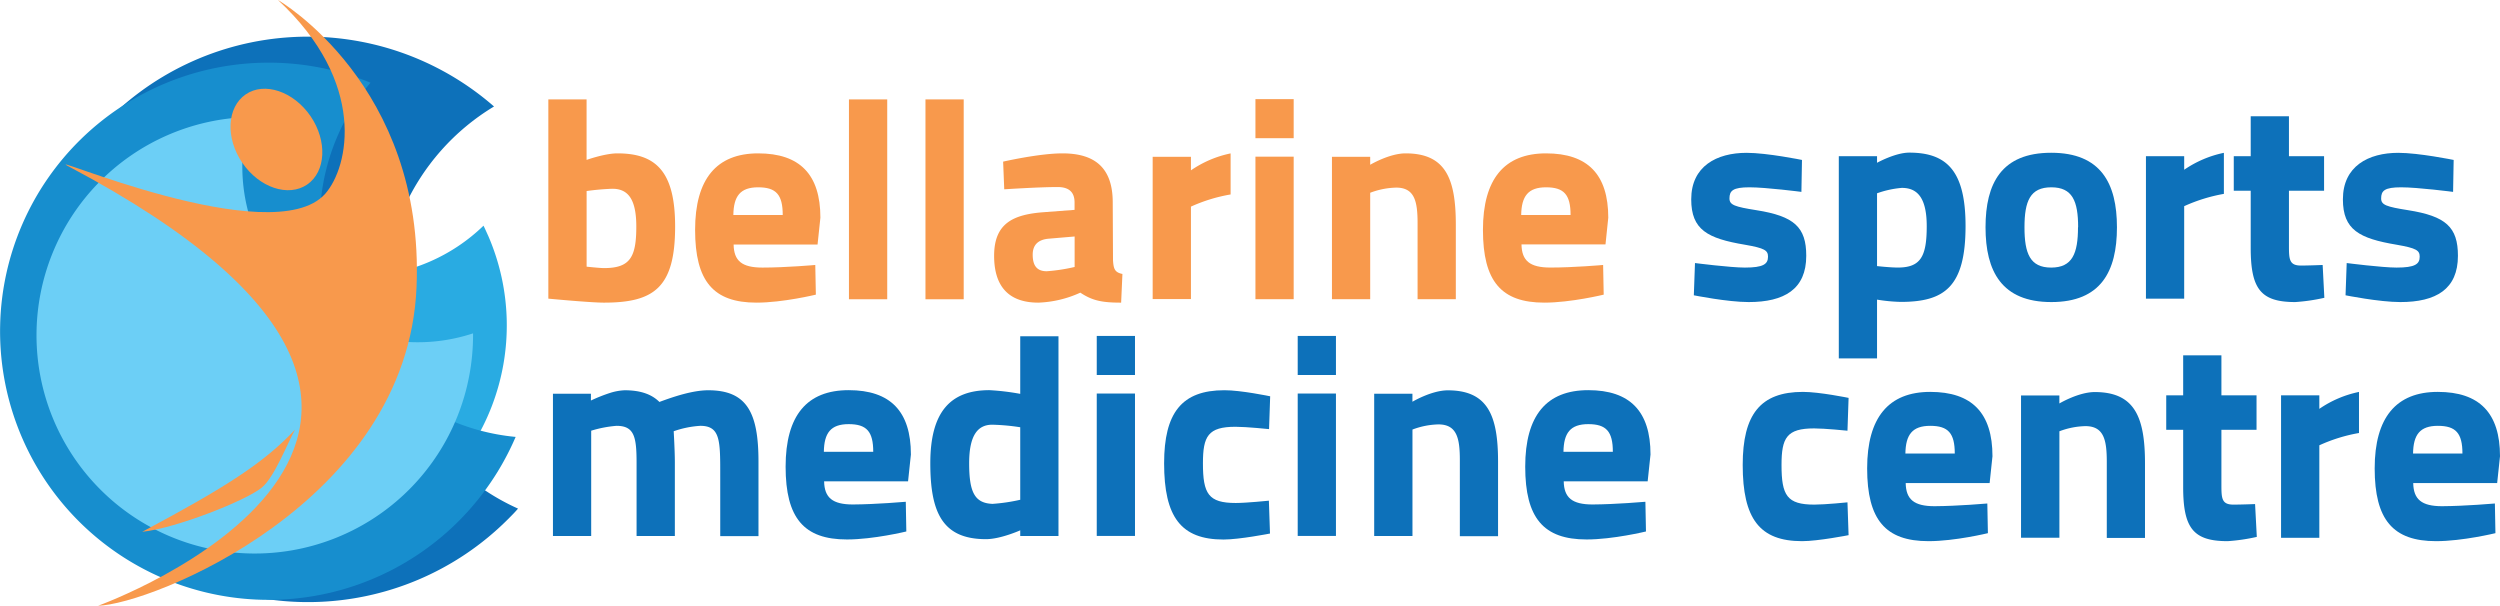
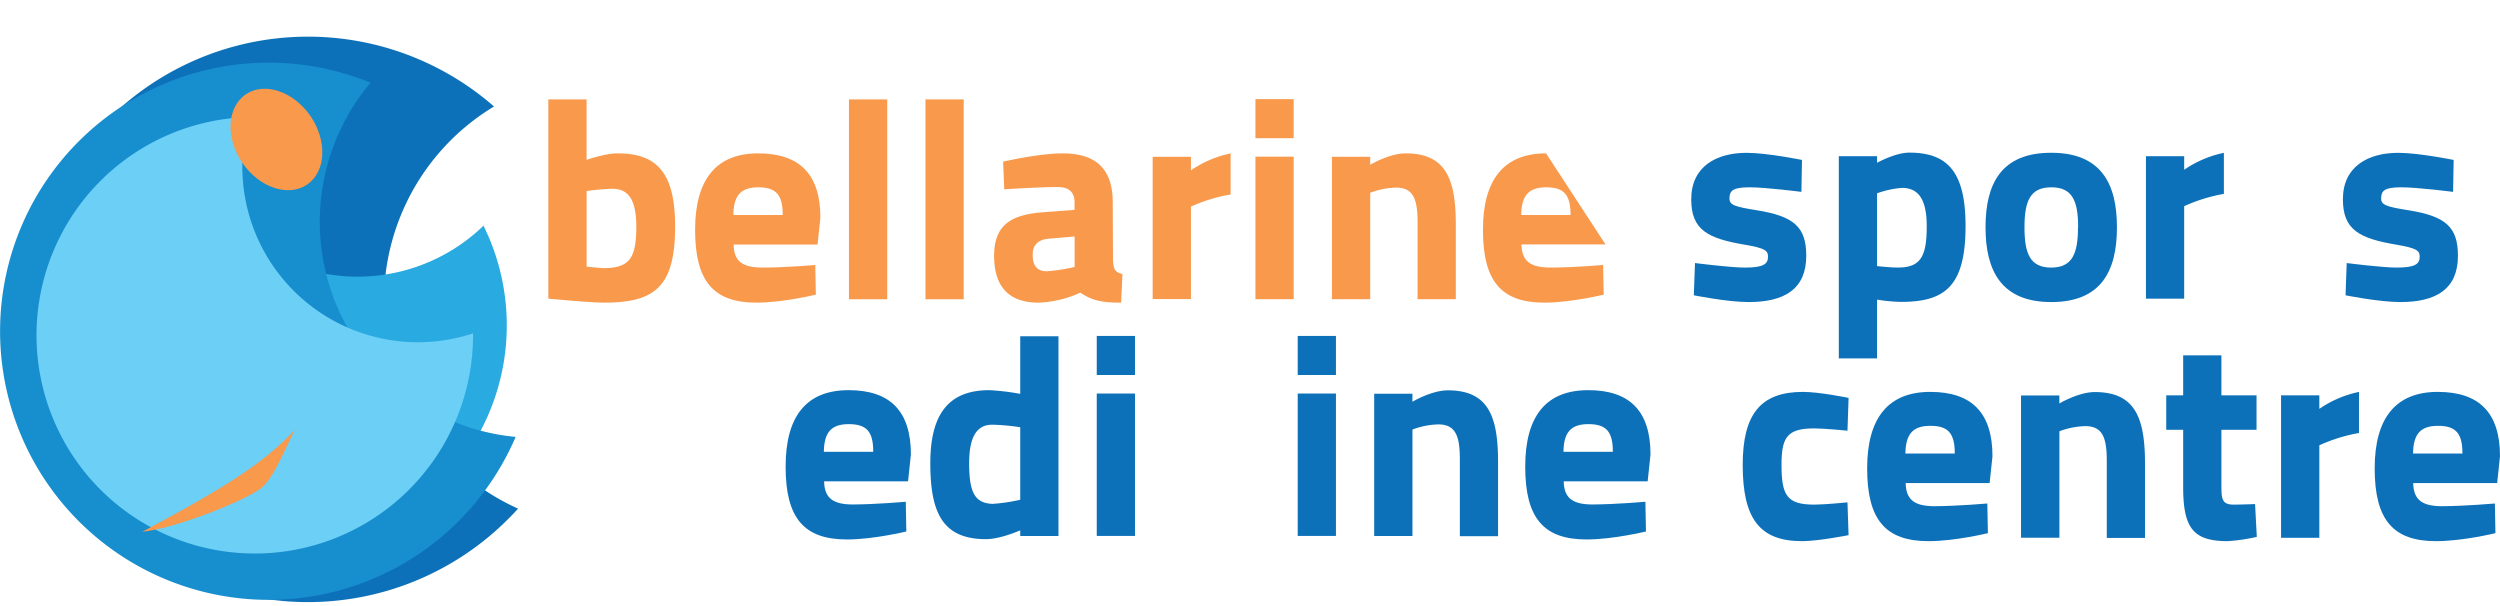
<svg xmlns="http://www.w3.org/2000/svg" viewBox="0 0 738.09 178.83">
  <defs>
    <style>.cls-1{fill:#f8994c;}.cls-2{fill:#0d71ba;}.cls-3{fill:#29abe2;}.cls-4{fill:#178ece;}.cls-5{fill:#6ccff6;}</style>
  </defs>
  <g id="Layer_2" data-name="Layer 2">
    <g id="Layer_1-2" data-name="Layer 1">
      <path class="cls-1" d="M199.32,66.85c0,18-6.15,22.5-21,22.5-4,0-16.43-1.18-16.43-1.18V29.35h11.29V47.21s5.4-1.93,9.1-1.93C193.76,45.28,199.32,50.75,199.32,66.85Zm-11.46,0c0-8.43-2.7-11.12-7.08-11.12a73.34,73.34,0,0,0-7.59.67V78.73s3.88.42,5.14.42C186.09,79.15,187.86,75.87,187.86,66.85Z" />
      <path class="cls-1" d="M240.7,78.23l.17,8.76s-9.7,2.36-17.53,2.36c-12.73,0-18.12-6.32-18.12-21.49,0-15,6.32-22.58,18.62-22.58s18.37,6.23,18.37,19l-.84,7.92H216.59C216.68,77,219,79,225.11,79,232,79,240.7,78.23,240.7,78.23Zm-9.61-14.75c0-6-1.94-8.18-7.25-8.18s-7.25,2.62-7.33,8.18Z" />
      <path class="cls-1" d="M250.64,29.35h11.3v59h-11.3Z" />
      <path class="cls-1" d="M273.23,29.35h11.29v59H273.23Z" />
      <path class="cls-1" d="M328.6,76.88c.17,2.36.42,3.54,2.78,4L331,89.35c-5.65,0-8.51-.59-12.05-2.95a32.45,32.45,0,0,1-12.39,2.95c-8.85,0-13.06-4.89-13.06-13.82,0-9.52,5.48-12.22,14.75-12.89l9-.68V59.77c0-3-1.6-4.55-5-4.55-5.56,0-15.76.67-15.76.67l-.33-8.17s10.61-2.44,17.52-2.44c9.61,0,14.84,4.29,14.84,14.49Zm-19-6.41c-2.94.26-4.71,1.69-4.71,4.72s1.09,4.89,4.13,4.89a52,52,0,0,0,8.25-1.26v-9Z" />
      <path class="cls-1" d="M340.31,46.29h11.3v4a32.07,32.07,0,0,1,11.71-5V57.41A47.79,47.79,0,0,0,351.61,61v27.3h-11.3Z" />
      <path class="cls-1" d="M370.65,29.26h11.29V40.81H370.65Zm0,17h11.29V88.34H370.65Z" />
      <path class="cls-1" d="M393.24,88.34V46.29h11.29v2.36s5.65-3.37,10.45-3.37c11.8,0,14.83,7.41,14.83,21.06v22H418.52V65.92c0-6.4-.84-10.53-6.32-10.53a23,23,0,0,0-7.67,1.52V88.34Z" />
-       <path class="cls-1" d="M473.3,78.23l.17,8.76s-9.69,2.36-17.53,2.36c-12.73,0-18.12-6.32-18.12-21.49,0-15,6.32-22.58,18.63-22.58s18.37,6.23,18.37,19L474,72.16H449.2c.08,4.8,2.44,6.83,8.51,6.83C464.62,79,473.3,78.23,473.3,78.23Zm-9.61-14.75c0-6-1.94-8.18-7.24-8.18s-7.25,2.62-7.34,8.18Z" />
+       <path class="cls-1" d="M473.3,78.23l.17,8.76s-9.69,2.36-17.53,2.36c-12.73,0-18.12-6.32-18.12-21.49,0-15,6.32-22.58,18.63-22.58L474,72.16H449.2c.08,4.8,2.44,6.83,8.51,6.83C464.62,79,473.3,78.23,473.3,78.23Zm-9.61-14.75c0-6-1.94-8.18-7.24-8.18s-7.25,2.62-7.34,8.18Z" />
      <path class="cls-2" d="M531.84,56.65S521.39,55.3,516.5,55.3s-5.9,1-5.9,3.29c0,1.94,1.6,2.45,7.92,3.46,11.21,1.77,14.75,5,14.75,13.48,0,9.86-6.49,13.65-17,13.65-6.24,0-16.19-2-16.19-2l.34-9.52S510.85,79,515.15,79c5.39,0,6.83-1,6.83-3.21,0-1.85-.93-2.52-6.83-3.54-11-1.85-15.84-4.38-15.84-13.4,0-9.77,7.5-13.73,16.35-13.73,6.06,0,16.35,2.1,16.35,2.1Z" />
      <path class="cls-2" d="M542.88,46.12h11.29v1.94s5.39-3,9.52-3c11.13,0,16.61,5.47,16.61,21.66,0,18-6.24,22.41-19.13,22.41a49.43,49.43,0,0,1-7-.67v17.36H542.88Zm11.29,11V78.56s3.79.43,6.15.43c6.75,0,8.52-3.29,8.52-12.22,0-8.52-2.87-11.3-7.34-11.3A28.5,28.5,0,0,0,554.17,57.07Z" />
      <path class="cls-2" d="M625,67.1c0,13-4.72,22.08-19.38,22.08S586.2,80.08,586.2,67.1s4.72-22,19.38-22S625,54.12,625,67.1Zm-11.46,0c0-7.75-1.68-11.8-7.92-11.8s-7.92,4.05-7.92,11.8S599.34,79,605.58,79,613.5,74.86,613.5,67.1Z" />
      <path class="cls-2" d="M633.56,46.12h11.29v4a32.17,32.17,0,0,1,11.72-5V57.24a48.53,48.53,0,0,0-11.72,3.63v27.3H633.56Z" />
-       <path class="cls-2" d="M675.78,56.32V72.24c0,4.22,0,6.16,3.54,6.16,2.36,0,6.41-.17,6.41-.17l.5,9.69a55,55,0,0,1-8.59,1.26c-10.2,0-13.15-3.87-13.15-16V56.32h-5V46.12h5V34.32h11.29v11.8h10.37v10.2Z" />
      <path class="cls-2" d="M724.24,56.65S713.79,55.3,708.9,55.3s-5.9,1-5.9,3.29c0,1.94,1.61,2.45,7.93,3.46,11.2,1.77,14.74,5,14.74,13.48,0,9.86-6.48,13.65-17,13.65-6.24,0-16.18-2-16.18-2l.34-9.52S703.26,79,707.56,79c5.39,0,6.82-1,6.82-3.21,0-1.85-.93-2.52-6.82-3.54-11-1.85-15.85-4.38-15.85-13.4,0-9.77,7.5-13.73,16.35-13.73,6.07,0,16.35,2.1,16.35,2.1Z" />
-       <path class="cls-2" d="M163.25,158.25v-42h11.21v2a47.12,47.12,0,0,1,5.73-2.27,16.55,16.55,0,0,1,4.21-.76c4.72,0,8,1.18,10.28,3.45,4.3-1.6,9.87-3.45,14.42-3.45,11.46,0,14.83,6.66,14.83,21.07v22H212.64V140.89c0-10.62.16-15.17-5.9-15.17a28.79,28.79,0,0,0-7.84,1.6s.34,5.82.34,9.11v21.82h-11.3V136.59c0-7.58-.67-10.87-5.9-10.87a34.54,34.54,0,0,0-7.5,1.44v31.09Z" />
      <path class="cls-2" d="M267.42,148.14l.16,8.77s-9.69,2.36-17.53,2.36c-12.72,0-18.11-6.33-18.11-21.49s6.32-22.59,18.62-22.59,18.37,6.24,18.37,19l-.84,7.92H243.31c.09,4.81,2.45,6.83,8.51,6.83C258.74,148.9,267.42,148.14,267.42,148.14Zm-9.61-14.75c0-6-1.94-8.17-7.25-8.17s-7.25,2.61-7.33,8.17Z" />
      <path class="cls-2" d="M312.5,158.25H301.21v-1.68s-5.81,2.61-10.11,2.61c-12.73,0-16.44-7.67-16.44-22.42,0-15.25,6-21.57,17.45-21.57a70.69,70.69,0,0,1,9.1,1.09v-17H312.5Zm-11.29-10.7V126.14a62.47,62.47,0,0,0-8.26-.75c-4.21,0-6.82,3-6.82,11.37,0,8.52,1.6,11.8,6.91,12A53.27,53.27,0,0,0,301.21,147.55Z" />
      <path class="cls-2" d="M323.8,99.18h11.29v11.54H323.8Zm0,17h11.29v42.05H323.8Z" />
-       <path class="cls-2" d="M375,117l-.33,9.69S368,126,364.76,126c-8.1,0-9.61,2.78-9.61,10.78,0,9,1.6,11.72,9.69,11.72,3.2,0,9.78-.68,9.78-.68l.33,9.7s-9,1.77-13.73,1.77c-12.56,0-17.53-6.66-17.53-22.51,0-14.91,5.22-21.57,17.78-21.57C366.36,115.19,375,117,375,117Z" />
      <path class="cls-2" d="M383.13,99.18h11.29v11.54H383.13Zm0,17h11.29v42.05H383.13Z" />
      <path class="cls-2" d="M405.71,158.25v-42H417v2.36s5.64-3.37,10.45-3.37c11.8,0,14.83,7.42,14.83,21.07v22H431V135.84c0-6.41-.85-10.54-6.32-10.54a22.91,22.91,0,0,0-7.67,1.52v31.43Z" />
      <path class="cls-2" d="M485.78,148.14l.17,8.77s-9.7,2.36-17.53,2.36c-12.73,0-18.12-6.33-18.12-21.49s6.32-22.59,18.62-22.59,18.37,6.24,18.37,19l-.84,7.92H461.67c.09,4.81,2.45,6.83,8.52,6.83C477.1,148.9,485.78,148.14,485.78,148.14Zm-9.61-14.75c0-6-1.94-8.17-7.25-8.17s-7.25,2.61-7.33,8.17Z" />
      <path class="cls-2" d="M545.77,117.47l-.33,9.69s-6.66-.68-9.86-.68c-8.09,0-9.61,2.78-9.61,10.79,0,9,1.6,11.71,9.69,11.71,3.2,0,9.78-.67,9.78-.67l.33,9.69s-9,1.77-13.73,1.77c-12.56,0-17.53-6.66-17.53-22.5,0-14.92,5.22-21.57,17.78-21.57C537.18,115.7,545.77,117.47,545.77,117.47Z" />
      <path class="cls-2" d="M586.73,148.65l.17,8.76s-9.69,2.36-17.53,2.36c-12.72,0-18.12-6.32-18.12-21.49,0-15,6.32-22.58,18.63-22.58s18.37,6.23,18.37,19l-.84,7.92H562.63c.08,4.8,2.44,6.83,8.51,6.83C578.05,149.41,586.73,148.65,586.73,148.65Zm-9.61-14.75c0-6-1.93-8.18-7.24-8.18s-7.25,2.62-7.34,8.18Z" />
      <path class="cls-2" d="M596.68,158.76v-42H608v2.36s5.65-3.37,10.45-3.37c11.8,0,14.83,7.41,14.83,21.06v22H622V136.34c0-6.4-.84-10.53-6.32-10.53a23,23,0,0,0-7.67,1.52v31.43Z" />
      <path class="cls-2" d="M655.84,126.9v15.93c0,4.22,0,6.15,3.54,6.15,2.36,0,6.4-.16,6.4-.16l.51,9.69a55.24,55.24,0,0,1-8.6,1.26c-10.19,0-13.14-3.87-13.14-16V126.9h-5V116.71h5v-11.8h11.29v11.8h10.37V126.9Z" />
      <path class="cls-2" d="M673.45,116.71h11.3v4a32.07,32.07,0,0,1,11.71-5v12.13a47.79,47.79,0,0,0-11.71,3.63v27.3h-11.3Z" />
      <path class="cls-2" d="M736.58,148.65l.16,8.76s-9.69,2.36-17.53,2.36c-12.72,0-18.12-6.32-18.12-21.49,0-15,6.33-22.58,18.63-22.58s18.37,6.23,18.37,19l-.84,7.92H712.47c.09,4.8,2.45,6.83,8.51,6.83C727.89,149.41,736.58,148.65,736.58,148.65ZM727,133.9c0-6-1.94-8.18-7.25-8.18s-7.25,2.62-7.33,8.18Z" />
      <path class="cls-2" d="M133.05,136.44a67.13,67.13,0,0,1,12.8-105A83.47,83.47,0,1,0,150,153.26c1-1,2-2,2.94-3.1A66.78,66.78,0,0,1,133.05,136.44Z" />
      <path class="cls-3" d="M126.75,77.3A53.46,53.46,0,0,1,56.47,49.41,52.91,52.91,0,0,1,52.8,36.93a66.47,66.47,0,1,0,91.38,32.79c-.46-1-.93-2.08-1.43-3.09A53.34,53.34,0,0,1,126.75,77.3Z" />
      <path class="cls-4" d="M130.14,122.76a63.78,63.78,0,0,1-20.75-98.34,79.3,79.3,0,1,0,41.15,108.26c.6-1.22,1.16-2.45,1.7-3.69A63.62,63.62,0,0,1,130.14,122.76Z" />
      <path class="cls-5" d="M121.18,101A51.84,51.84,0,0,1,71.59,47a52.44,52.44,0,0,1,2.06-12.44,64.44,64.44,0,1,0,65.95,67.15c.05-1.1.07-2.2.06-3.29A52,52,0,0,1,121.18,101Z" />
-       <path class="cls-1" d="M96,57.23C103,49.29,108.47,24.45,82.06,0c0,0,43.41,25,40.92,84.74-2.66,63.94-78.8,93.77-94,94.09,0,0,140.67-50.57-8.55-129.61C10,43.74,80.4,74.71,96,57.23Z" />
      <path class="cls-1" d="M91.69,34.3c5,7.35,4.54,16.38-1,20.18s-14.15.93-19.16-6.42-4.54-16.38,1-20.19S86.69,27,91.69,34.3Z" />
      <path class="cls-1" d="M87.12,126.83c-2.17,3.82-6.06,14-9.79,17.09-4.55,3.79-25.21,12-35.33,13.09l.09-.06C66.62,143.86,77.92,136.67,87.12,126.83Z" />
    </g>
  </g>
</svg>